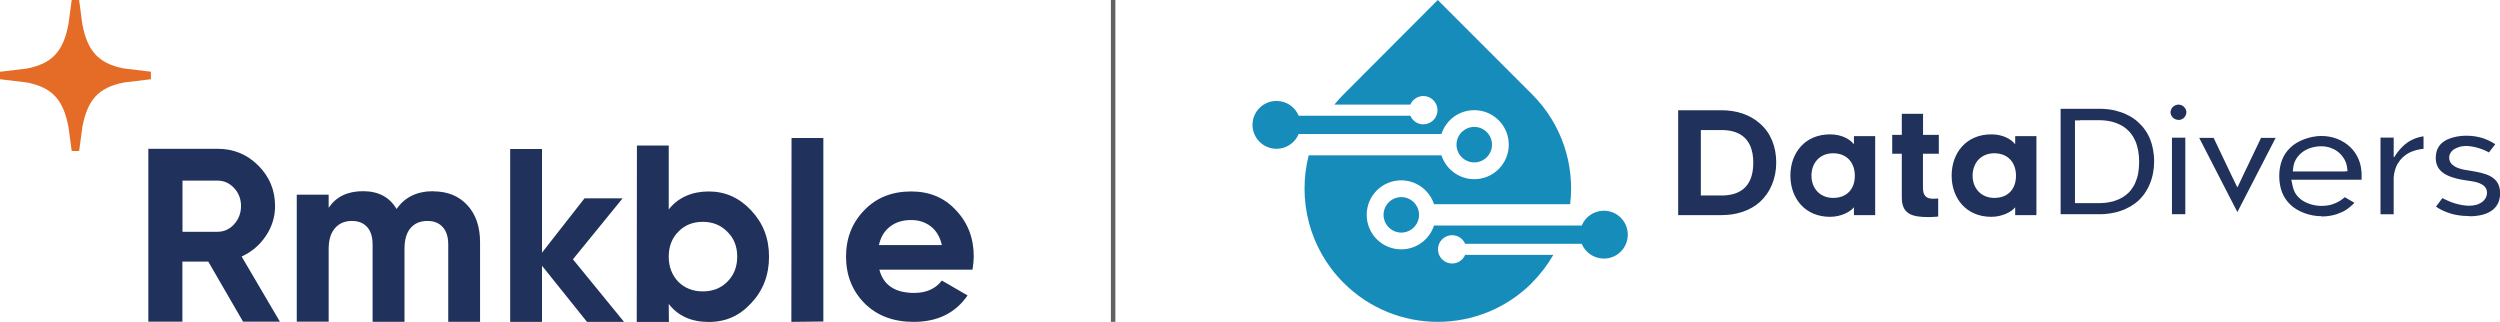
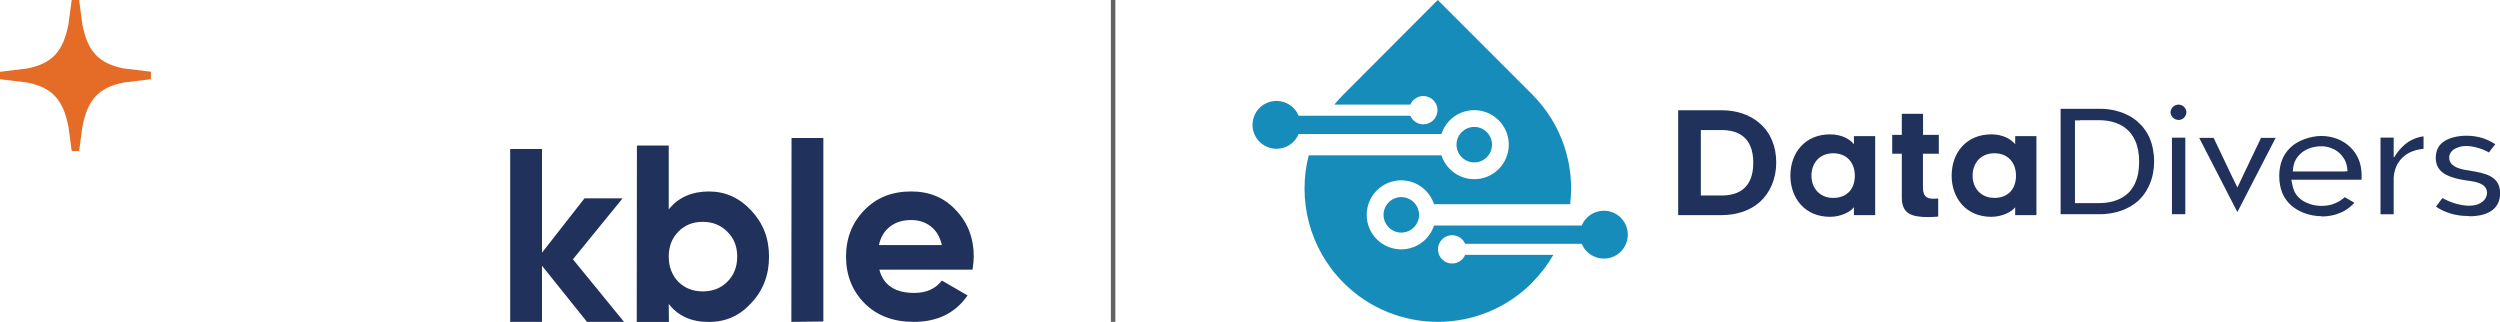
<svg xmlns="http://www.w3.org/2000/svg" id="Artwork" viewBox="0 0 278.92 35.91">
  <defs>
    <style>
      .cls-1 {
        fill: none;
        stroke: #606261;
        stroke-miterlimit: 10;
        stroke-width: .5px;
      }

      .cls-2 {
        fill: #168cba;
      }

      .cls-2, .cls-3 {
        fill-rule: evenodd;
      }

      .cls-4, .cls-3 {
        fill: #20315c;
      }

      .cls-5 {
        fill: #e46c26;
      }
    </style>
  </defs>
  <line class="cls-1" x1="124.19" y1="0" x2="124.19" y2="35.91" />
  <g>
    <g>
      <path class="cls-4" d="M108.64,28.63c0-2.06-.66-3.78-1.99-5.18-1.29-1.4-2.95-2.09-4.99-2.09-2.15,0-3.9.7-5.23,2.09-1.36,1.4-2.04,3.12-2.04,5.18s.69,3.83,2.07,5.21c1.38,1.38,3.21,2.07,5.48,2.07,2.65,0,4.65-.98,6.01-2.95l-2.87-1.66c-.7.92-1.73,1.38-3.09,1.38-2.13,0-3.43-.87-3.88-2.59h10.39c.09-.59.14-1.07.14-1.46ZM98.06,27.33c.2-.88.61-1.57,1.24-2.05.62-.49,1.41-.73,2.37-.73.84,0,1.58.24,2.19.72s1.02,1.17,1.22,2.07h-7.03,0Z" />
      <polygon class="cls-4" points="91.86 35.87 88.29 35.91 88.31 15.4 91.86 15.4 91.86 35.87" />
      <path class="cls-4" d="M83.81,23.48c-1.31-1.41-2.89-2.12-4.74-2.12s-3.42.67-4.46,2.01v-7.13h-3.55l-.02,19.68h3.59l-.02-2.01c1.04,1.34,2.53,2.01,4.46,2.01s3.45-.7,4.74-2.1c1.32-1.4,1.99-3.12,1.99-5.18s-.66-3.74-1.99-5.16h0ZM81.14,31.44c-.71.71-1.62,1.07-2.73,1.07s-2.01-.36-2.73-1.07c-.71-.74-1.07-1.67-1.07-2.81s.36-2.07,1.07-2.78c.71-.74,1.63-1.1,2.73-1.1s2.01.37,2.73,1.1c.74.71,1.11,1.64,1.11,2.78s-.37,2.08-1.11,2.81Z" />
      <polygon class="cls-4" points="63.92 28.93 69.62 35.91 65.49 35.91 60.47 29.65 60.47 35.91 56.92 35.91 56.92 16.62 60.47 16.62 60.47 28.19 65.21 22.13 69.46 22.13 63.92 28.93" />
-       <path class="cls-4" d="M48.35,21.35c1.58,0,2.84.51,3.79,1.54.95,1.03,1.42,2.41,1.42,4.13v8.88h-3.55v-8.63c0-.83-.2-1.47-.61-1.93s-.97-.69-1.71-.69c-.81,0-1.44.27-1.89.8-.45.53-.67,1.3-.67,2.32v8.13h-3.56v-8.63c0-.83-.19-1.47-.6-1.93-.41-.46-.97-.69-1.71-.69-.79,0-1.42.27-1.89.81-.47.54-.7,1.31-.7,2.3v8.13s-3.56,0-3.56,0v-14.17h3.56v1.46c.83-1.23,2.1-1.85,3.83-1.85s2.96.66,3.75,1.99c.9-1.32,2.27-1.99,4.11-1.99h0Z" />
-       <path class="cls-4" d="M26.97,28.61c1.12-.51,2.02-1.28,2.7-2.3.68-1.02,1.02-2.13,1.02-3.32,0-1.76-.62-3.27-1.87-4.52-1.25-1.25-2.76-1.87-4.55-1.87h-7.72v19.29h3.8v-6.7h2.89l3.88,6.7h4.11l-4.27-7.27ZM26.12,25.02c-.51.56-1.13.84-1.85.84h-3.91v-5.71h3.91c.72,0,1.33.28,1.85.83.51.55.77,1.22.77,2.01s-.26,1.46-.77,2.03h0Z" />
    </g>
    <path class="cls-5" d="M16.83,8l-2.99-.36c-2.94-.56-4.1-2.04-4.66-4.97L8.83,0h-.83l-.36,2.68c-.56,2.94-1.72,4.41-4.66,4.97l-2.99.36v.83l2.99.36c2.94.56,4.1,2.04,4.66,4.97l.36,2.68h.83l.36-2.68c.56-2.94,1.72-4.41,4.66-4.97l2.99-.36v-.83Z" />
  </g>
  <g>
    <path class="cls-3" d="M259.02,24.15c.32,0,.62-.02.9-.07.28-.04.54-.11.77-.18.23-.08.45-.17.65-.26.2-.1.38-.21.54-.32.11-.08.22-.16.31-.24h0c.1-.08.19-.16.27-.24.05-.05.1-.1.15-.15l.06-.07-1.07-.62-.06.05s-.08.07-.12.1l-.03.02h0c-.05.04-.11.09-.17.13-.07.05-.15.1-.23.15-.12.07-.25.14-.39.2-.14.06-.3.12-.46.17-.16.05-.34.09-.53.11-.19.03-.39.04-.6.04-.13,0-.34,0-.58-.04-.17-.03-.37-.06-.57-.12-.17-.05-.34-.11-.52-.19-.15-.07-.31-.15-.46-.25h0c-.14-.09-.27-.2-.4-.32-.12-.11-.22-.24-.32-.38-.09-.13-.17-.28-.23-.44-.06-.15-.11-.32-.15-.49h0l-.08-.4h0s-.04-.18-.04-.18l-.02-.11h7.84v-.04s0-.14,0-.14v-.21s0-.24,0-.24v-.04c-.01-.3-.05-.58-.1-.85-.06-.28-.14-.54-.25-.79-.11-.26-.24-.5-.4-.72-.16-.23-.34-.44-.53-.62-.21-.2-.43-.37-.67-.52h0c-.25-.15-.51-.29-.78-.39l-.06-.02h0s0,0,0,0h0c-.26-.1-.53-.17-.8-.22-.29-.05-.6-.08-.9-.08-.29,0-.62.03-.97.1-.31.06-.64.15-.96.27-.29.11-.57.25-.85.41-.25.15-.49.33-.7.54-.19.18-.37.39-.53.63h0c-.15.22-.28.47-.38.74-.1.26-.18.54-.23.84-.05.29-.08.6-.08.94s.03.66.08.95c.05.31.13.59.23.85.1.27.23.52.38.74.16.24.34.45.53.63.22.21.45.39.7.54.27.17.56.3.84.41.32.12.65.21.96.27.35.07.68.09.98.09h0ZM243.93,12.51h0c0-.06,0-.11-.02-.16-.01-.05-.03-.1-.05-.15-.02-.05-.05-.1-.08-.14h0s-.07-.09-.11-.13h0s-.09-.08-.13-.11c-.05-.03-.1-.06-.15-.08h0c-.05-.02-.11-.04-.16-.05h0c-.05-.01-.11-.02-.17-.02-.06,0-.12,0-.18.02-.06.01-.12.03-.17.05h0s0,0,0,0h0c-.05.02-.1.05-.15.08-.05.03-.1.07-.14.11-.04.04-.08.08-.11.13-.03.04-.05.08-.07.13v.02s-.05.1-.06.15c-.01.05-.02.1-.02.16s0,.11.02.16h0c.01.05.03.11.05.16.02.05.05.1.08.15.03.05.07.09.11.13.04.04.09.08.14.11h0s.1.06.16.08h0c.05.02.11.04.17.05.06.01.12.02.18.02s.12,0,.17-.02c.04,0,.08-.02.12-.03l.04-.02c.05-.02.11-.05.15-.08.05-.03.09-.06.13-.1h0s.01-.02.01-.02h0s.06-.08.09-.12c.03-.04.06-.09.08-.14.02-.05.04-.1.05-.16.01-.05.02-.11.02-.17h0ZM187.23,24h4.84c1.71,0,3.2-.51,4.27-1.46,1.15-1.04,1.83-2.61,1.83-4.4s-.62-3.33-1.83-4.37c-1.09-.96-2.55-1.47-4.27-1.47h-4.84v11.7h0ZM224.83,24h2.37v-8.81h-2.37v.91c-.45-.59-1.39-1.11-2.67-1.11-2.79,0-4.42,2.07-4.42,4.6s1.63,4.6,4.42,4.6c1.25,0,2.31-.58,2.67-1.07v.88h0ZM224.92,19.6h0c0,1.54-.93,2.48-2.42,2.48s-2.42-1.09-2.42-2.48.9-2.5,2.42-2.5,2.42,1.04,2.42,2.5h0ZM214.55,17.15h1.76v-2.1h-1.76v-2.35h-2.37v2.35h-1.07v2.1h1.07v4.88c0,1.86,1.14,2.19,2.99,2.19.34,0,.78-.03,1.07-.06v-2.02c-.14.02-.34.03-.61.03-1.07,0-1.09-.83-1.09-1.31v-3.71h0ZM206.84,24h2.37v-8.81h-2.37v.91c-.45-.59-1.39-1.11-2.67-1.11-2.79,0-4.42,2.07-4.42,4.6s1.63,4.6,4.42,4.6c1.25,0,2.31-.58,2.67-1.07v.88h0ZM206.94,19.6h0c0,1.54-.93,2.48-2.42,2.48s-2.42-1.09-2.42-2.48.9-2.5,2.42-2.5,2.42,1.04,2.42,2.5h0ZM189.76,21.81h0v-7.3h2.31c1.59,0,3.54.58,3.54,3.65s-1.94,3.65-3.54,3.65h-2.31ZM267.13,17.52h0s.77-1.35,1.94-1.9h0s0,0,0,0h0s0,0,0,0h0s0,0,0,0h0s0,0,0,0h0s0,0,0,0c.06-.03.13-.06.19-.09.06-.03.13-.05.19-.08h0s0,0,0,0h0s0,0,0,0h0s0,0,0,0c.1-.04.19-.07.29-.1h0c.1-.03.2-.06.3-.08.08-.02.16-.03.23-.04l.12-.02v1.4c-.11,0-.23.02-.36.04-.14.02-.29.05-.44.09h0c-.15.04-.32.1-.48.16h0c-.14.06-.28.12-.42.2h-.02c-.22.14-.44.3-.64.49-.18.17-.34.38-.48.61l-.09.14h0c-.09.18-.18.38-.24.59-.08.25-.13.54-.16.84h0s0,.1,0,.1h0s0,.11,0,.11h0s0,.11,0,.11h0s0,.1,0,.1h0v3.72h-1.47v-8.56h1.47v2.19h0ZM229.86,23.9h4.3c.22,0,.43,0,.65-.02.22-.02.43-.04.63-.07.2-.03.4-.07.6-.12.19-.05.38-.1.57-.17.18-.06.36-.13.53-.21.17-.08.34-.16.5-.25.16-.09.31-.19.46-.29.14-.1.28-.21.42-.33l.05-.05c.12-.11.24-.23.35-.36h0c.13-.15.25-.3.36-.46h0c.11-.16.22-.33.31-.51.1-.17.18-.36.26-.54.08-.19.15-.38.21-.59.06-.2.11-.41.15-.62.04-.21.07-.42.09-.64.02-.21.03-.44.03-.66s0-.46-.03-.68c-.02-.22-.05-.44-.09-.65h0c-.04-.22-.09-.42-.14-.61-.06-.2-.13-.39-.2-.58-.08-.18-.16-.36-.26-.53-.09-.17-.2-.34-.31-.49-.11-.16-.23-.31-.36-.45h0c-.13-.14-.27-.28-.41-.4h0s0-.01,0-.01h0c-.13-.12-.27-.23-.42-.34h0c-.15-.11-.3-.2-.45-.29-.16-.09-.32-.17-.5-.25-.17-.08-.35-.15-.53-.21h0c-.18-.06-.37-.12-.57-.17-.19-.05-.39-.09-.59-.12-.2-.03-.41-.06-.62-.07-.21-.02-.43-.02-.65-.02h-4.3v11.76h0ZM232.07,13.41h2.09c.24,0,.49.01.75.04.25.03.51.07.76.14l.07.02h0c.23.06.46.15.68.25.25.11.48.25.7.42.23.18.45.39.64.64.18.23.34.5.47.8.14.31.24.67.32,1.07.07.38.11.79.11,1.25s-.04.87-.1,1.25c-.07.4-.18.75-.32,1.07h0c-.13.31-.3.58-.48.82h0c-.18.24-.39.44-.62.61-.22.17-.46.31-.7.42-.24.11-.5.2-.75.27-.25.06-.51.11-.77.14-.26.03-.51.04-.75.04h-2.67v-9.23h.58ZM275.51,24.13h0c.29,0,.56-.02.81-.05.26-.03.49-.08.71-.14.21-.06.41-.13.59-.22.18-.09.34-.19.48-.3.13-.11.25-.23.36-.36.1-.13.19-.28.26-.43.07-.16.12-.33.16-.51.04-.18.05-.38.05-.58,0-.96-.44-1.52-1.05-1.86-.63-.35-1.44-.49-2.15-.61h0s0,0,0,0h0s-.15-.03-.15-.03h0s0,0,0,0h0s0,0,0,0h0c-.29-.04-.86-.11-1.36-.3-.52-.21-.97-.55-.97-1.14,0-.11.02-.21.04-.3h0c.03-.1.08-.19.13-.28.06-.09.13-.16.2-.23.08-.07.17-.14.27-.19.08-.05.18-.09.27-.13.1-.04.2-.07.3-.1.11-.03.21-.05.32-.06.11-.01.21-.02.31-.02.15,0,.3,0,.45.02.15.02.3.04.44.07.15.03.29.06.42.1.14.04.27.08.4.13l.06.02h0c.08.03.16.06.23.09.09.04.18.08.27.12h0c.07.03.13.07.2.1h0s.12.07.12.07l.71-.92c-.08-.05-.15-.09-.22-.14-.1-.06-.2-.11-.31-.17h-.02s0-.01,0-.01c-.12-.06-.23-.12-.35-.17h0c-.12-.05-.25-.1-.38-.15h0c-.15-.05-.3-.1-.45-.13-.15-.04-.31-.07-.47-.1-.16-.02-.32-.04-.49-.06-.17-.01-.34-.02-.52-.02-.19,0-.47.01-.79.05-.23.03-.48.08-.73.15-.2.06-.41.13-.61.22-.18.08-.34.18-.5.3-.13.1-.25.21-.35.34-.1.12-.18.26-.25.41-.06.14-.12.3-.15.48-.03.17-.05.35-.05.55,0,.47.13.85.33,1.15.21.3.5.53.82.7.34.18.72.31,1.09.41.37.1.74.16,1.05.21h.08s.04.02.04.02h.03s.04.01.04.01l.14.02c.19.03.4.05.62.1h0c.22.04.45.1.66.19.23.1.44.22.58.39.15.18.24.4.24.67,0,.11-.02.22-.05.33-.03.11-.08.21-.13.3-.06.09-.13.18-.21.26-.08.08-.18.15-.28.22h0c-.09.05-.18.1-.29.15-.1.04-.21.08-.32.1-.11.03-.22.05-.34.06-.12.01-.24.02-.36.02-.14,0-.28,0-.42-.02-.15-.01-.29-.03-.44-.06-.12-.02-.25-.05-.37-.08-.1-.02-.2-.05-.29-.08h0s-.09-.02-.09-.02l-.14-.05h0c-.13-.04-.25-.09-.37-.13-.12-.05-.25-.1-.37-.16-.1-.05-.2-.1-.3-.14-.07-.04-.15-.08-.21-.11l-.71.95c.06.04.13.09.19.13.09.06.19.11.29.17h.02s0,.01,0,.01c.12.06.24.13.37.18h0c.13.06.25.11.39.16h.02c.17.07.36.13.55.18.18.05.38.09.57.12.21.04.42.06.65.08.22.02.45.03.69.03h0ZM249.63,23.64h0l4.26-8.26h-1.63l-2.11,4.42-.3.64h0l-.14.29-.09.18-.09-.18-.14-.29-.28-.58h0l-.03-.05-2.11-4.43h-1.61l4.25,8.26h0ZM242.32,23.9h1.49v-8.54h-1.49v8.54h0ZM261.65,19.13h-5.84v-.11s.03-.17.03-.17v-.14s.01,0,.01,0h0c.02-.18.06-.35.11-.51.06-.16.13-.32.22-.47.09-.15.2-.29.32-.42h0c.12-.13.26-.25.4-.36.14-.1.29-.19.45-.27.16-.08.33-.14.51-.2.17-.05.36-.09.55-.12.19-.03.38-.04.58-.04.18,0,.35.01.51.04.17.03.34.07.49.12.16.06.32.13.46.2h0c.15.08.29.18.42.28.14.11.26.23.37.36.11.13.21.27.3.42h0c.09.15.16.31.21.46.05.16.09.32.11.48h0s.02.15.02.15l.02.17v.11s-.09,0-.09,0h-.17Z" />
    <path class="cls-2" d="M170.93,31.55c-5.81,5.81-15.23,5.81-21.03,0-3.85-3.85-5.15-9.29-3.89-14.22h14.81c.5,1.54,1.95,2.66,3.66,2.66,2.13,0,3.85-1.72,3.85-3.85,0-2.13-1.72-3.85-3.85-3.85-1.71,0-3.16,1.11-3.66,2.66h-8.12s-.41,0-.41,0h-5.45s0,0,0,0h-1.95c-.4.97-1.36,1.65-2.47,1.65-1.48,0-2.68-1.2-2.68-2.67,0-1.48,1.2-2.67,2.68-2.67,1.11,0,2.07.68,2.47,1.65h1.95s0,0,0,0h10.51c.24.57.8.96,1.45.96.87,0,1.58-.71,1.58-1.58s-.71-1.58-1.58-1.58c-.65,0-1.21.4-1.45.96h-2.8s-2.26,0-2.26,0h-3.42c.32-.39.66-.77,1.03-1.14L160.41,0l10.52,10.52c3.35,3.35,4.77,7.89,4.25,12.26h-15.19c-.5-1.54-1.95-2.66-3.66-2.66-2.13,0-3.85,1.72-3.85,3.85,0,2.13,1.72,3.85,3.85,3.85,1.71,0,3.16-1.11,3.66-2.66h8.12s.41,0,.41,0h6.18s1.77,0,1.77,0c.4-.97,1.36-1.65,2.47-1.65,1.48,0,2.67,1.2,2.67,2.67,0,1.48-1.2,2.68-2.67,2.67-1.11,0-2.07-.68-2.47-1.65h-1.95s-.58,0-.58,0h-10.48c-.24-.57-.8-.96-1.45-.96-.87,0-1.58.71-1.58,1.58s.71,1.58,1.58,1.58c.65,0,1.21-.4,1.45-.96h2.8s2.26,0,2.26,0h4.78c-.64,1.11-1.43,2.15-2.38,3.1h0ZM164.48,14.16h0c-1.09,0-1.98.89-1.98,1.98,0,1.09.89,1.98,1.98,1.98s1.98-.89,1.98-1.98c0-1.09-.89-1.98-1.98-1.98h0ZM156.34,25.95h0c1.09,0,1.98-.89,1.98-1.98,0-1.09-.89-1.98-1.98-1.98s-1.98.89-1.98,1.98c0,1.09.89,1.98,1.98,1.98Z" />
  </g>
</svg>